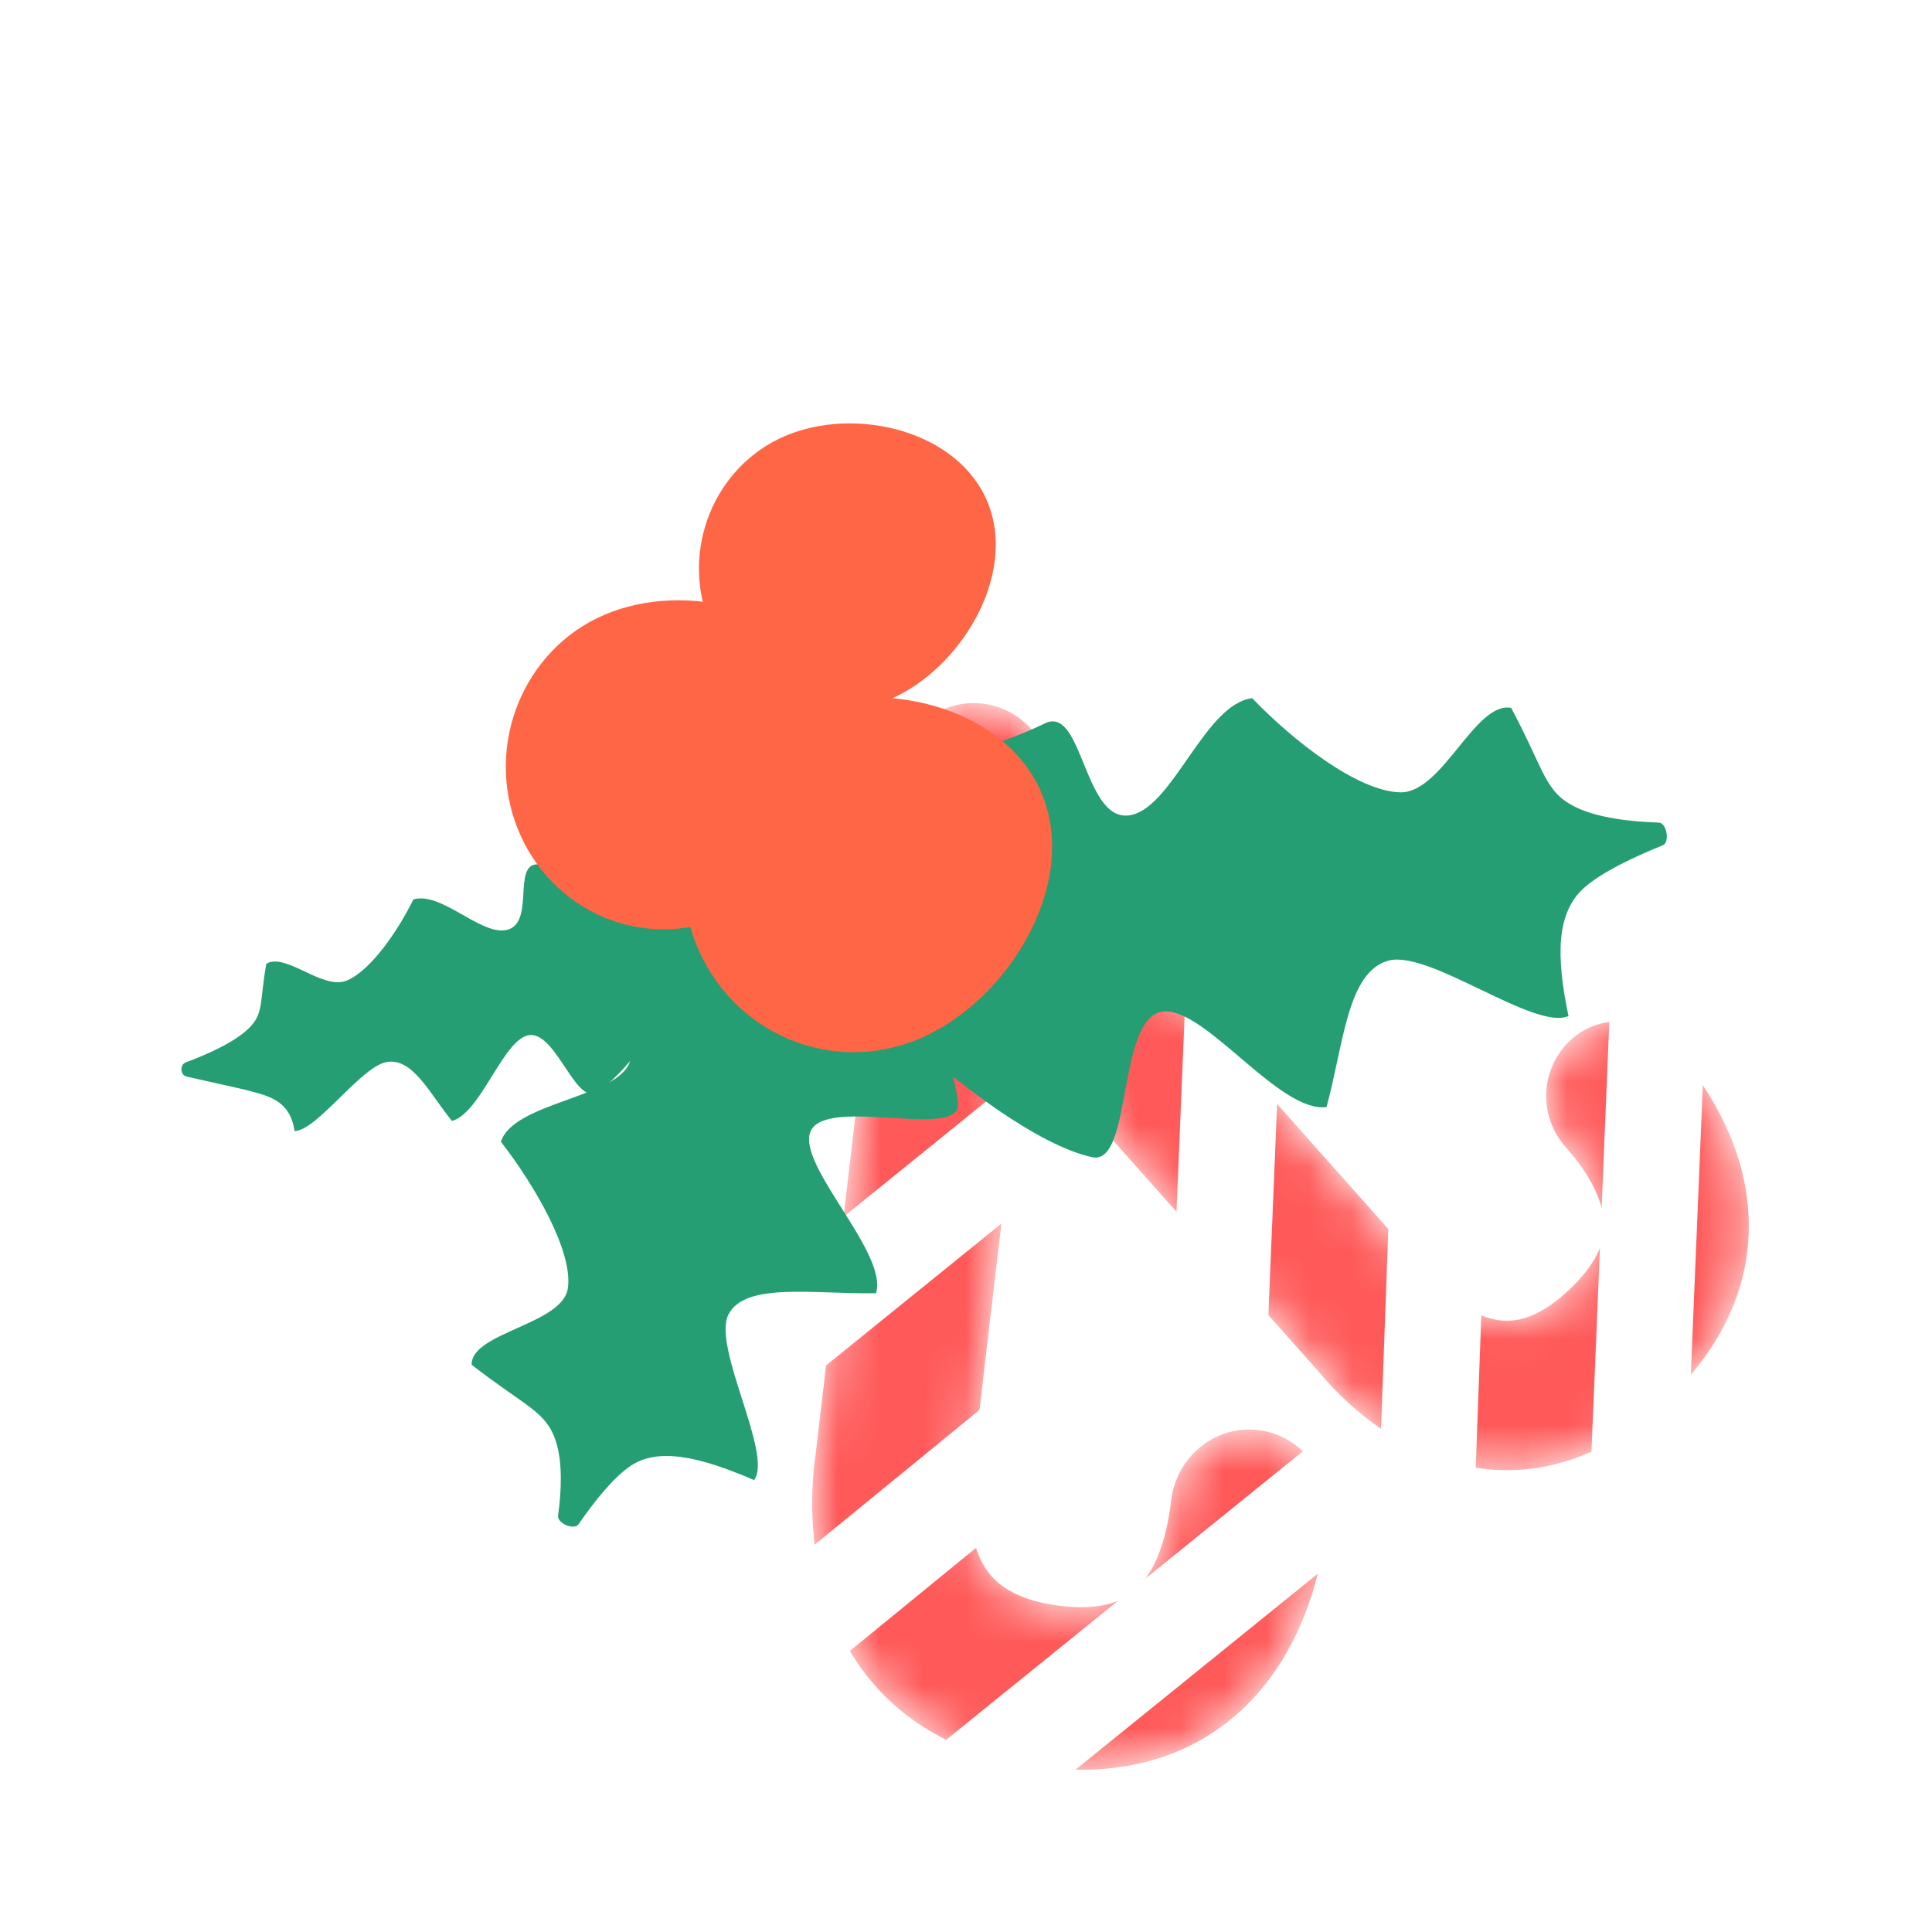
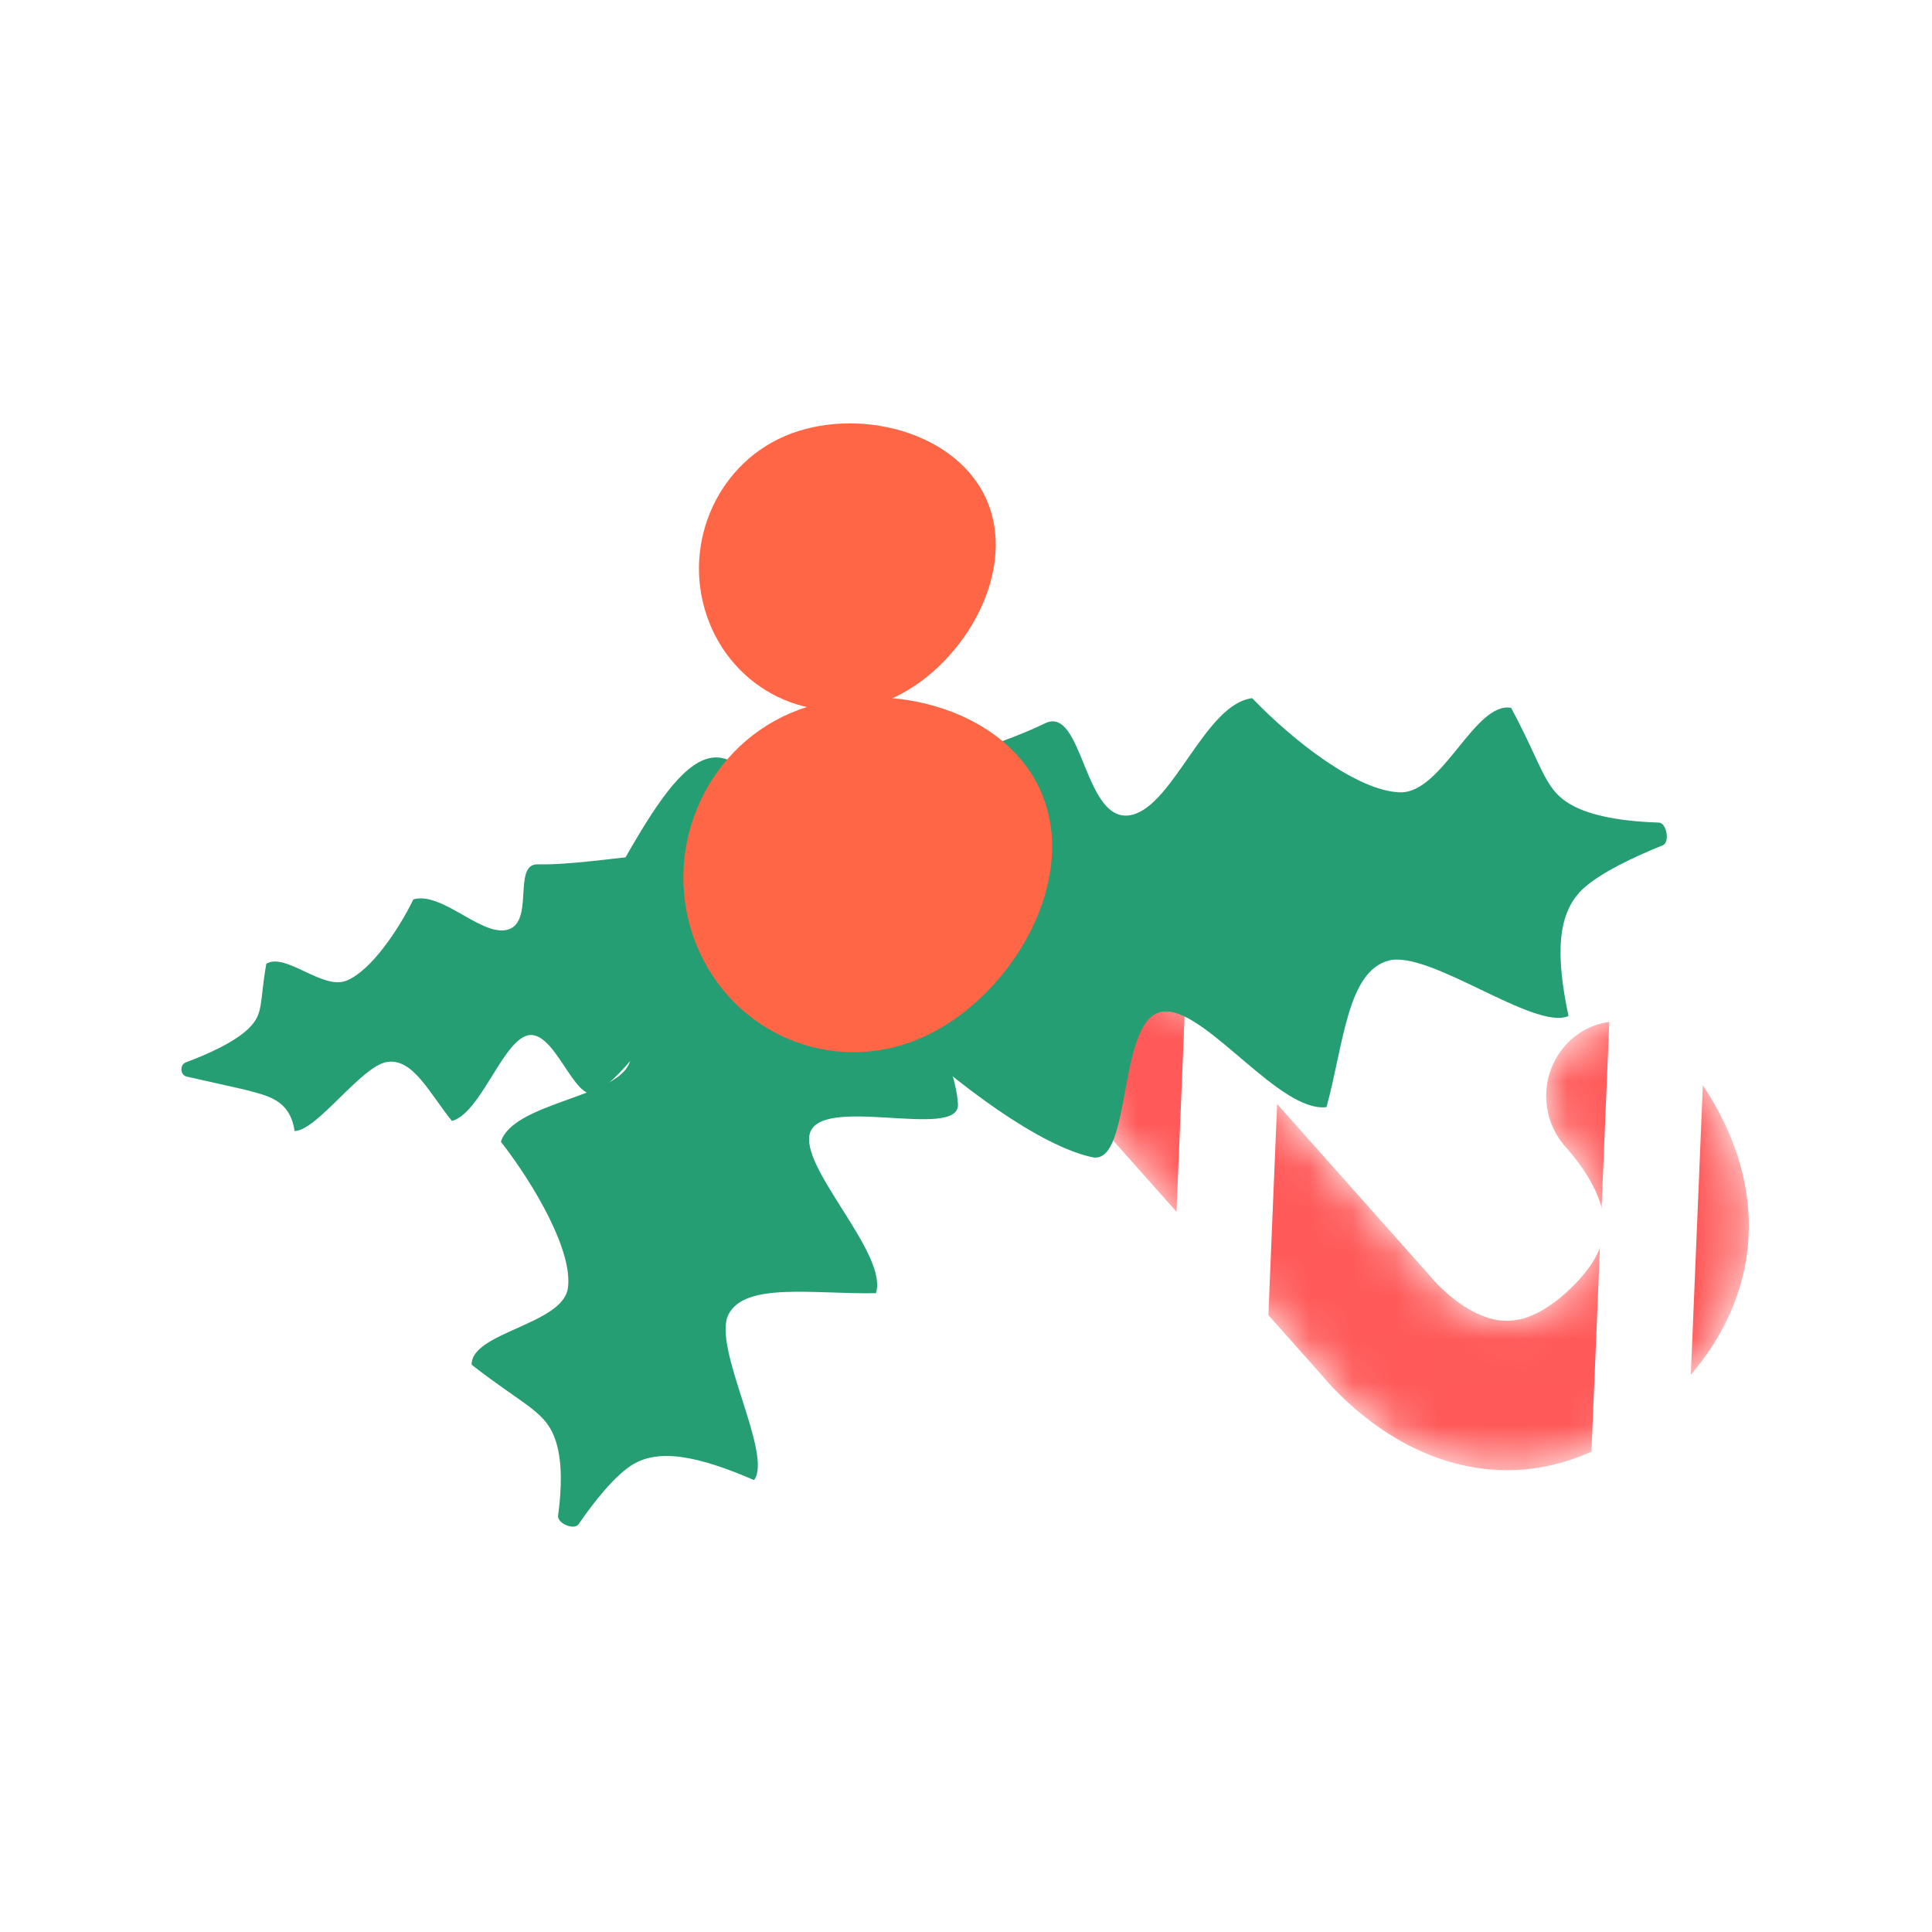
<svg xmlns="http://www.w3.org/2000/svg" width="45" height="45" fill="none">
  <style>.B{stroke:#fff}.C{stroke-linecap:round}.D{color-interpolation-filters:sRGB}.E{flood-opacity:0}.F{fill-rule:evenodd}.G{stroke-width:2.436}.H{stroke-width:2.238}.I{fill:#249e72}.J{fill:#ff6645}</style>
  <g filter="url(#C)">
    <mask id="A" maskUnits="userSpaceOnUse" x="18" y="15" width="13" height="26" mask-type="alpha">
-       <path d="M26.727 35.954c.375-.562.498-1.309.549-1.741.122-1.038 1.036-1.778 2.041-1.652s1.722 1.069 1.6 2.107c-.059.507-.252 2.057-1.168 3.432-.478.718-1.168 1.41-2.136 1.862s-2.099.61-3.376.45-2.336-.589-3.176-1.255-1.367-1.495-1.684-2.307c-.598-1.532-.476-3.06-.383-3.703l1.863-15.854c.122-1.038 1.036-1.777 2.042-1.651s1.722 1.069 1.6 2.107l-1.87 15.912-.005.03c-.052.345-.094 1.105.155 1.743.112.287.274.528.516.719s.656.408 1.384.499 1.163-.02 1.422-.141a1.51 1.51 0 0 0 .625-.557z" fill="#000" class="F" />
-     </mask>
+       </mask>
    <g mask="url(#A)">
      <path d="M26.727 35.953c.375-.562.498-1.309.549-1.741.122-1.038 1.036-1.778 2.041-1.652s1.722 1.069 1.6 2.107c-.059.507-.252 2.057-1.168 3.431-.478.718-1.168 1.41-2.136 1.862s-2.099.61-3.376.45-2.336-.589-3.176-1.255-1.367-1.495-1.683-2.307c-.598-1.532-.476-3.06-.383-3.702l1.863-15.854c.122-1.038 1.036-1.777 2.042-1.651s1.722 1.069 1.6 2.107l-1.87 15.912-.005.03c-.052.345-.094 1.105.155 1.743.112.287.274.528.516.719s.656.408 1.384.499 1.163-.02 1.422-.141a1.51 1.51 0 0 0 .625-.558z" fill="#ff5959" class="F" />
      <path d="M12.915 48.719l20.008-16.184" class="B C G" />
-       <path d="M13.821 41.014l20.03-16.372" class="B C G" />
      <path d="M14.749 33.12l20.008-16.184" class="B C G" />
      <path d="M15.654 25.414l20.03-16.372" class="B C G" />
    </g>
  </g>
  <g filter="url(#D)">
    <mask id="B" maskUnits="userSpaceOnUse" x="20" y="17" width="21" height="17" mask-type="alpha">
      <path d="M37.307 27.451c-.157-.606-.588-1.14-.85-1.435a1.78 1.78 0 0 1 .102-2.458 1.65 1.65 0 0 1 2.381.105c.307.346 1.241 1.41 1.624 2.891.2.774.256 1.684-.016 2.651s-.841 1.877-1.711 2.702-1.793 1.332-2.745 1.54-1.827.092-2.566-.164c-1.394-.484-2.354-1.484-2.733-1.935l-9.611-10.81a1.78 1.78 0 0 1 .102-2.458c.686-.65 1.752-.602 2.381.105l9.646 10.849.018.021c.203.243.691.727 1.272.929a1.43 1.43 0 0 0 .794.058c.273-.06.668-.229 1.164-.699s.681-.85.754-1.109.066-.514-.004-.784z" fill="#000" class="F" />
    </mask>
    <g mask="url(#B)">
      <path d="M37.307 27.451c-.157-.606-.588-1.14-.85-1.435a1.78 1.78 0 0 1 .102-2.458 1.65 1.65 0 0 1 2.381.105c.307.346 1.241 1.41 1.624 2.891.2.774.256 1.684-.016 2.651s-.841 1.877-1.711 2.702-1.793 1.332-2.745 1.54-1.827.092-2.566-.164c-1.394-.484-2.354-1.484-2.733-1.935l-9.611-10.81a1.78 1.78 0 0 1 .102-2.458c.686-.65 1.752-.602 2.381.105l9.646 10.849.018.021c.203.243.691.727 1.272.929a1.43 1.43 0 0 0 .794.058c.273-.06.668-.229 1.164-.699s.681-.85.754-1.109.066-.514-.004-.784z" fill="#ff5959" class="F" />
      <path d="M37.694 45.029l1-24.085" class="B C H" />
-       <path d="M33.023 39.775l.886-24.213" class="B C H" />
      <path d="M28.238 34.392l1-24.085" class="B C H" />
-       <path d="M23.566 29.138l.886-24.213" class="B C H" />
    </g>
  </g>
  <g filter="url(#E)" class="I">
    <path d="M17.769 19.418c-.154-1.425 4.308-2.067 6.571-3.171.902-.44.901 2.432 2.046 2.126.963-.257 1.698-2.58 2.78-2.712.945.986 2.457 2.173 3.45 2.193.983.02 1.737-2.12 2.581-1.968.787 1.467.77 1.957 1.508 2.315.507.245 1.247.336 1.934.358.181.006.26.46.091.528-.687.277-1.413.624-1.823.982-.666.581-.664 1.613-.374 2.995-.789.35-3.237-1.545-4.19-1.291-.963.257-1.046 1.947-1.446 3.413-1.082.131-2.741-2.21-3.733-2.23-1.18-.024-.755 3.609-1.728 3.396-2.44-.534-7.51-5.509-7.664-6.934z" />
  </g>
  <g filter="url(#F)" class="I">
    <path d="M16.902 17.077c-1.322-.439-2.589 3.231-3.967 4.924-.549.675 2.163 1.293 1.704 2.204-.386.766-2.687.892-2.972 1.787.791 1.019 1.687 2.565 1.559 3.417-.127.843-2.259 1.025-2.24 1.778 1.268.988 1.734 1.079 1.962 1.785.156.486.132 1.135.051 1.726-.025.183.375.352.479.201.364-.529.802-1.078 1.203-1.352.648-.443 1.621-.219 2.883.326.448-.598-.979-3.096-.598-3.854.385-.766 1.993-.473 3.437-.499.284-.895-1.681-2.815-1.552-3.667.152-1.013 3.519.134 3.462-.742-.143-2.197-4.088-7.597-5.411-8.035z" />
  </g>
  <g filter="url(#G)" class="I">
    <path d="M16.935 19.607c-.194-.748-2.89-.043-4.412-.076-.607-.013-.035 1.424-.755 1.534-.605.093-1.49-.901-2.139-.718-.348.71-.982 1.652-1.55 1.89-.562.236-1.421-.661-1.876-.391-.162.915-.054 1.156-.408 1.504-.334.329-.979.612-1.465.793-.149.055-.135.301.02.332l1.34.301c.499.138 1.062.209 1.171.967.524-.006 1.556-1.517 2.155-1.609.605-.093.989.733 1.511 1.375.649-.183 1.138-1.736 1.705-1.974.675-.283 1.152 1.632 1.669 1.302 1.298-.828 3.228-4.482 3.033-5.231z" />
  </g>
  <g filter="url(#H)" class="J">
    <path d="M16.211 21.381c-.831-2.094.157-4.5 2.206-5.375s5.038-.167 5.869 1.927-.811 4.78-2.86 5.655-4.383-.113-5.214-2.206z" />
  </g>
  <g filter="url(#I)" class="J">
-     <path d="M12.056 18.696c-.771-1.943.136-4.172 2.025-4.979s4.65-.144 5.421 1.799-.739 4.43-2.629 5.237-4.046-.114-4.817-2.057z" />
-   </g>
+     </g>
  <g filter="url(#J)" class="J">
    <path d="M16.52 13.897c-.673-1.695.118-3.639 1.766-4.343s4.056-.125 4.728 1.569-.645 3.864-2.293 4.568-3.529-.099-4.202-1.794z" />
  </g>
  <defs>
    <filter id="C" x="18.168" y="15.628" width="13.513" height="26.344" filterUnits="userSpaceOnUse" class="D">
      <feFlood result="A" class="E" />
      <feColorMatrix in="SourceAlpha" values="0 0 0 0 0 0 0 0 0 0 0 0 0 0 0 0 0 0 127 0" result="B" />
      <feOffset dy="0.75" />
      <feGaussianBlur stdDeviation=".375" />
      <feComposite in2="B" operator="out" />
      <feColorMatrix values="0 0 0 0 0 0 0 0 0 0 0 0 0 0 0 0 0 0 0.25 0" />
      <feBlend in2="A" />
      <feBlend in="SourceGraphic" />
    </filter>
    <filter id="D" x="20.048" y="17.623" width="21.374" height="17.309" filterUnits="userSpaceOnUse" class="D">
      <feFlood result="A" class="E" />
      <feColorMatrix in="SourceAlpha" values="0 0 0 0 0 0 0 0 0 0 0 0 0 0 0 0 0 0 127 0" result="B" />
      <feOffset dy="0.689" />
      <feGaussianBlur stdDeviation=".344" />
      <feComposite in2="B" operator="out" />
      <feColorMatrix values="0 0 0 0 0 0 0 0 0 0 0 0 0 0 0 0 0 0 0.25 0" />
      <feBlend in2="A" />
      <feBlend in="SourceGraphic" />
    </filter>
    <filter id="E" x="17.165" y="15.662" width="22.258" height="11.901" filterUnits="userSpaceOnUse" class="D">
      <feFlood result="A" class="E" />
      <feColorMatrix in="SourceAlpha" values="0 0 0 0 0 0 0 0 0 0 0 0 0 0 0 0 0 0 127 0" result="B" />
      <feOffset dy="0.601" />
      <feGaussianBlur stdDeviation=".3" />
      <feComposite in2="B" operator="out" />
      <feColorMatrix values="0 0 0 0 0 0 0 0 0 0 0 0 0 0 0 0 0 0 0.25 0" />
      <feBlend in2="A" />
      <feBlend in="SourceGraphic" />
    </filter>
    <filter id="F" x="10.385" y="17.041" width="12.529" height="19.118" filterUnits="userSpaceOnUse" class="D">
      <feFlood result="A" class="E" />
      <feColorMatrix in="SourceAlpha" values="0 0 0 0 0 0 0 0 0 0 0 0 0 0 0 0 0 0 127 0" result="B" />
      <feOffset dy="0.601" />
      <feGaussianBlur stdDeviation=".3" />
      <feComposite in2="B" operator="out" />
      <feColorMatrix values="0 0 0 0 0 0 0 0 0 0 0 0 0 0 0 0 0 0 0.25 0" />
      <feBlend in2="A" />
      <feBlend in="SourceGraphic" />
    </filter>
    <filter id="G" x="3.626" y="19.262" width="13.924" height="7.683" filterUnits="userSpaceOnUse" class="D">
      <feFlood result="A" class="E" />
      <feColorMatrix in="SourceAlpha" values="0 0 0 0 0 0 0 0 0 0 0 0 0 0 0 0 0 0 127 0" result="B" />
      <feOffset dy="0.601" />
      <feGaussianBlur stdDeviation=".3" />
      <feComposite in2="B" operator="out" />
      <feColorMatrix values="0 0 0 0 0 0 0 0 0 0 0 0 0 0 0 0 0 0 0.25 0" />
      <feBlend in2="A" />
      <feBlend in="SourceGraphic" />
    </filter>
    <filter id="H" x="15.316" y="15.639" width="9.79" height="9.468" filterUnits="userSpaceOnUse" class="D">
      <feFlood result="A" class="E" />
      <feColorMatrix in="SourceAlpha" values="0 0 0 0 0 0 0 0 0 0 0 0 0 0 0 0 0 0 127 0" result="B" />
      <feOffset dy="0.601" />
      <feGaussianBlur stdDeviation=".3" />
      <feComposite in2="B" operator="out" />
      <feColorMatrix values="0 0 0 0 0 0 0 0 0 0 0 0 0 0 0 0 0 0 0.25 0" />
      <feBlend in2="A" />
      <feBlend in="SourceGraphic" />
    </filter>
    <filter id="I" x="11.18" y="13.38" width="9.128" height="8.866" filterUnits="userSpaceOnUse" class="D">
      <feFlood result="A" class="E" />
      <feColorMatrix in="SourceAlpha" values="0 0 0 0 0 0 0 0 0 0 0 0 0 0 0 0 0 0 127 0" result="B" />
      <feOffset dy="0.601" />
      <feGaussianBlur stdDeviation=".3" />
      <feComposite in2="B" operator="out" />
      <feColorMatrix values="0 0 0 0 0 0 0 0 0 0 0 0 0 0 0 0 0 0 0.25 0" />
      <feBlend in2="A" />
      <feBlend in="SourceGraphic" />
    </filter>
    <filter id="J" x="15.68" y="9.261" width="8.115" height="7.887" filterUnits="userSpaceOnUse" class="D">
      <feFlood result="A" class="E" />
      <feColorMatrix in="SourceAlpha" values="0 0 0 0 0 0 0 0 0 0 0 0 0 0 0 0 0 0 127 0" result="B" />
      <feOffset dy="0.601" />
      <feGaussianBlur stdDeviation=".3" />
      <feComposite in2="B" operator="out" />
      <feColorMatrix values="0 0 0 0 0 0 0 0 0 0 0 0 0 0 0 0 0 0 0.25 0" />
      <feBlend in2="A" />
      <feBlend in="SourceGraphic" />
    </filter>
  </defs>
</svg>